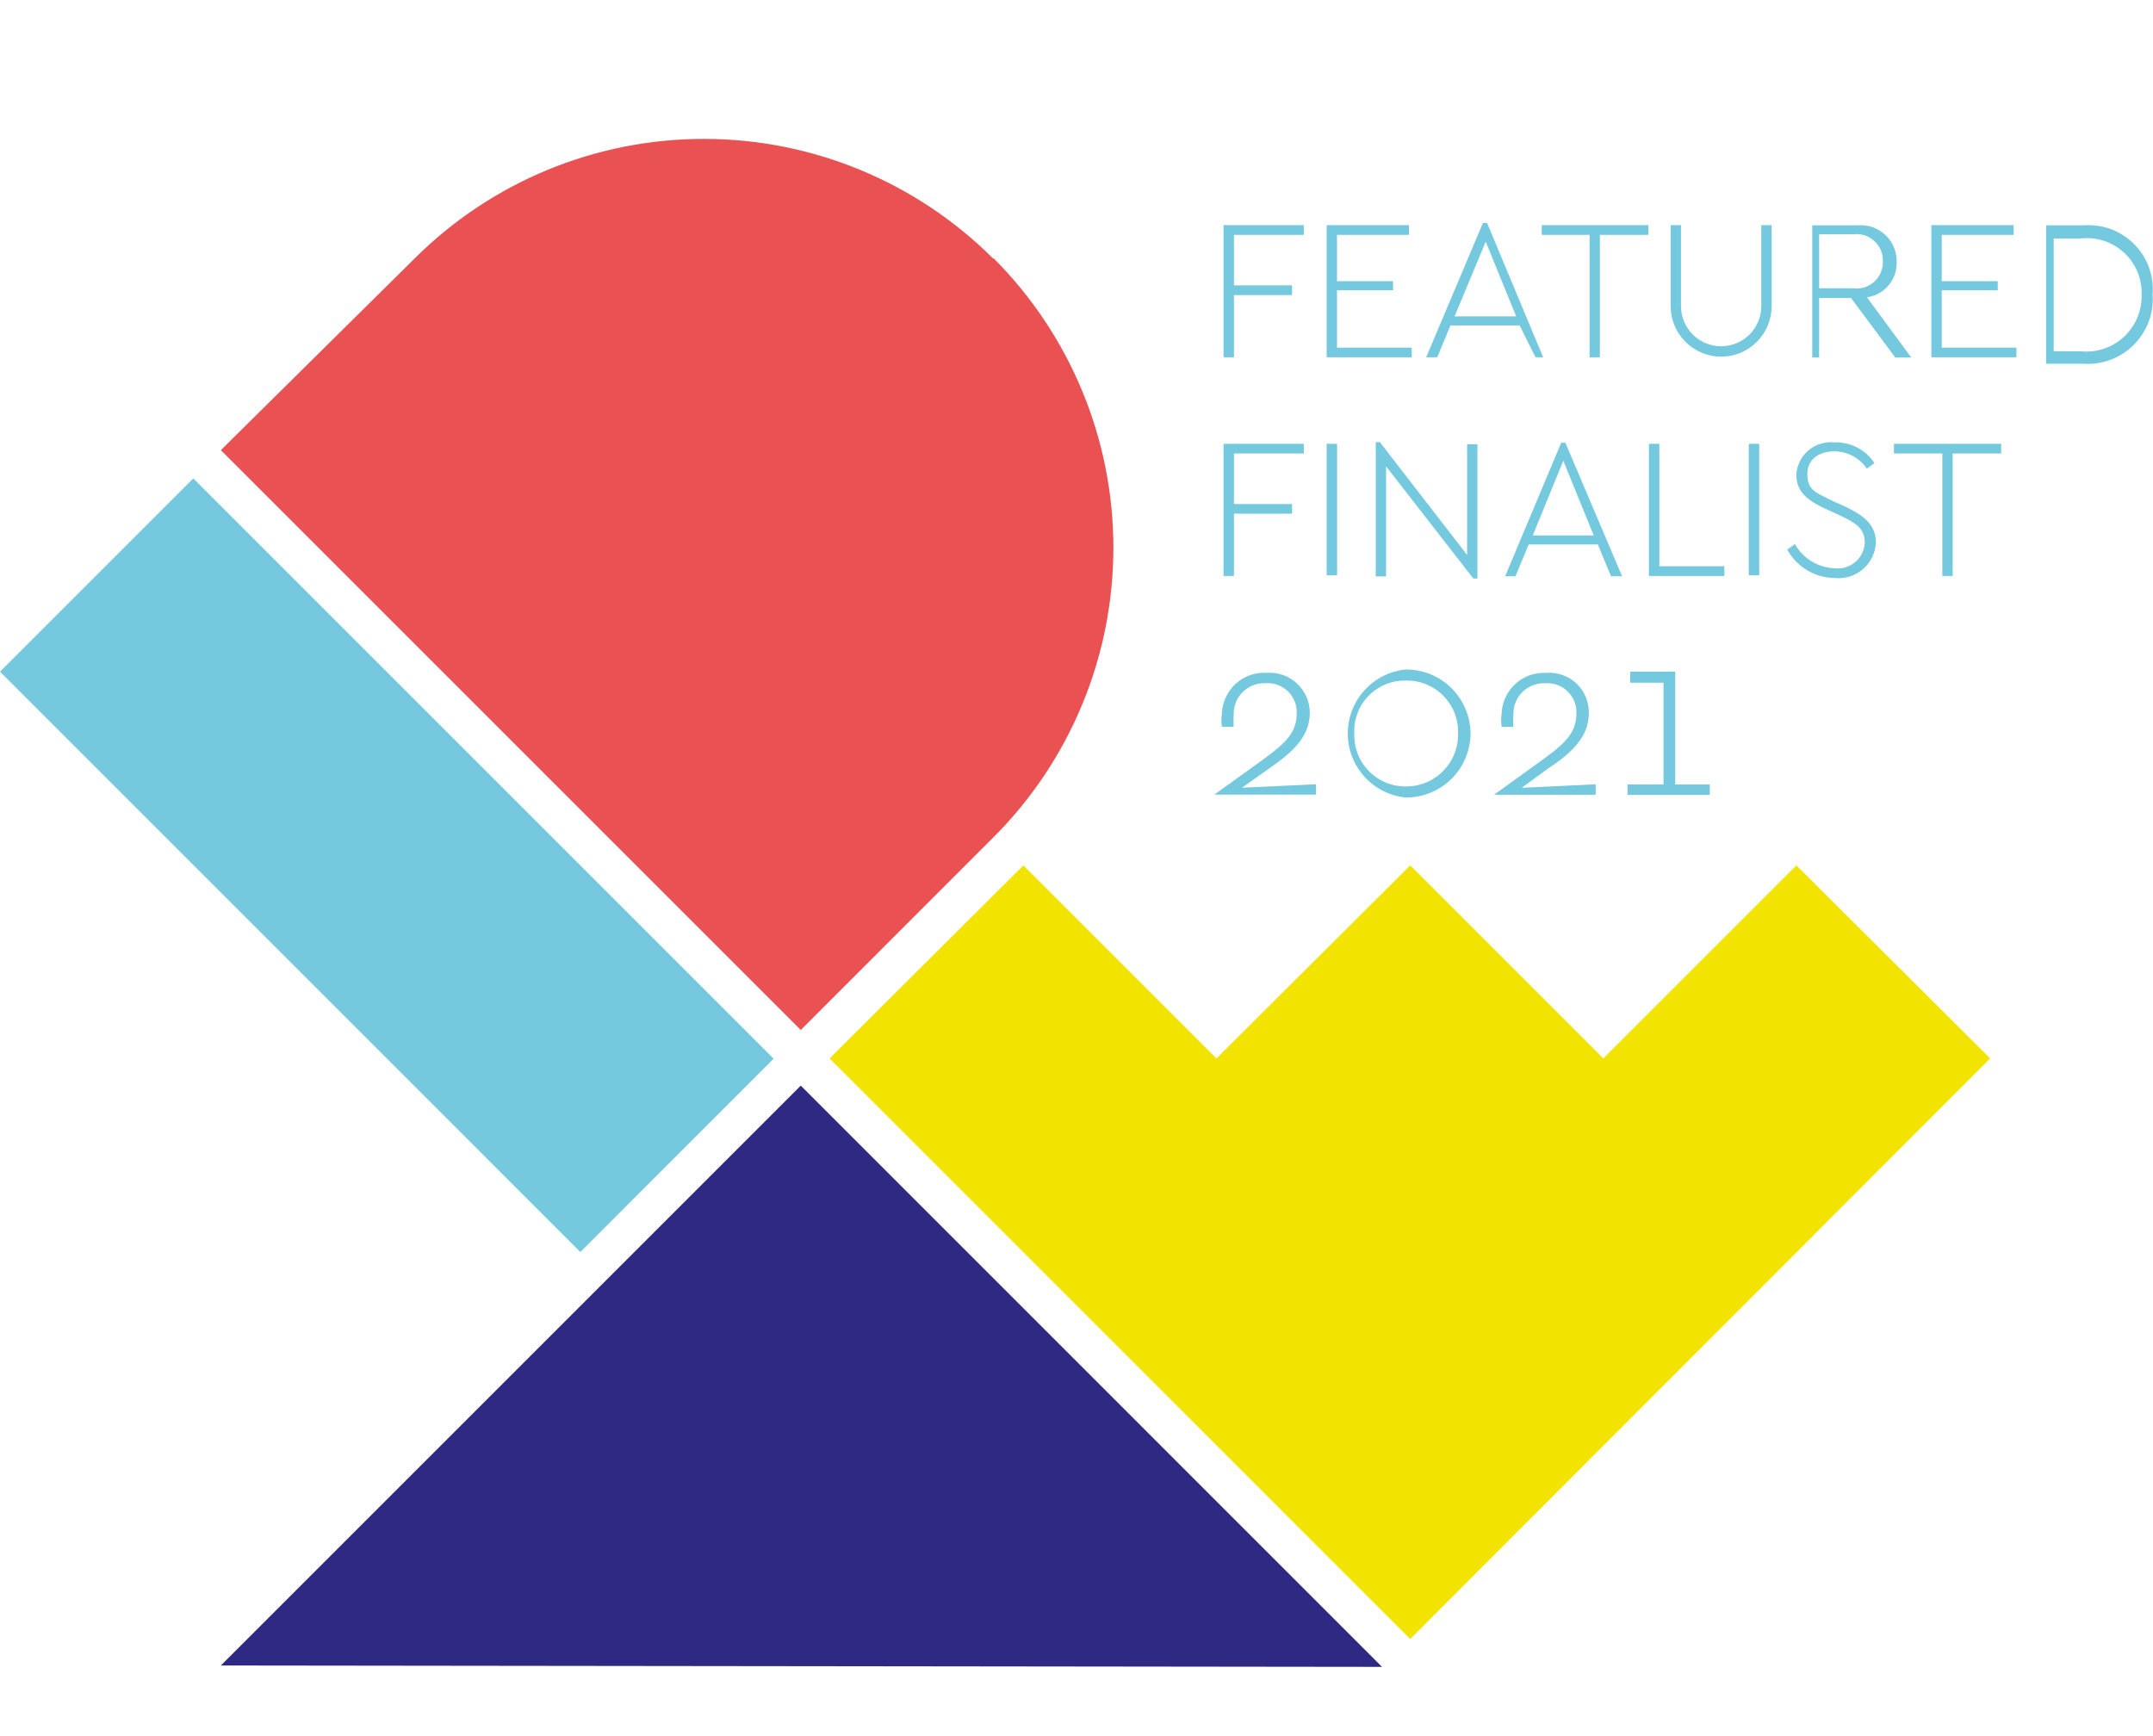
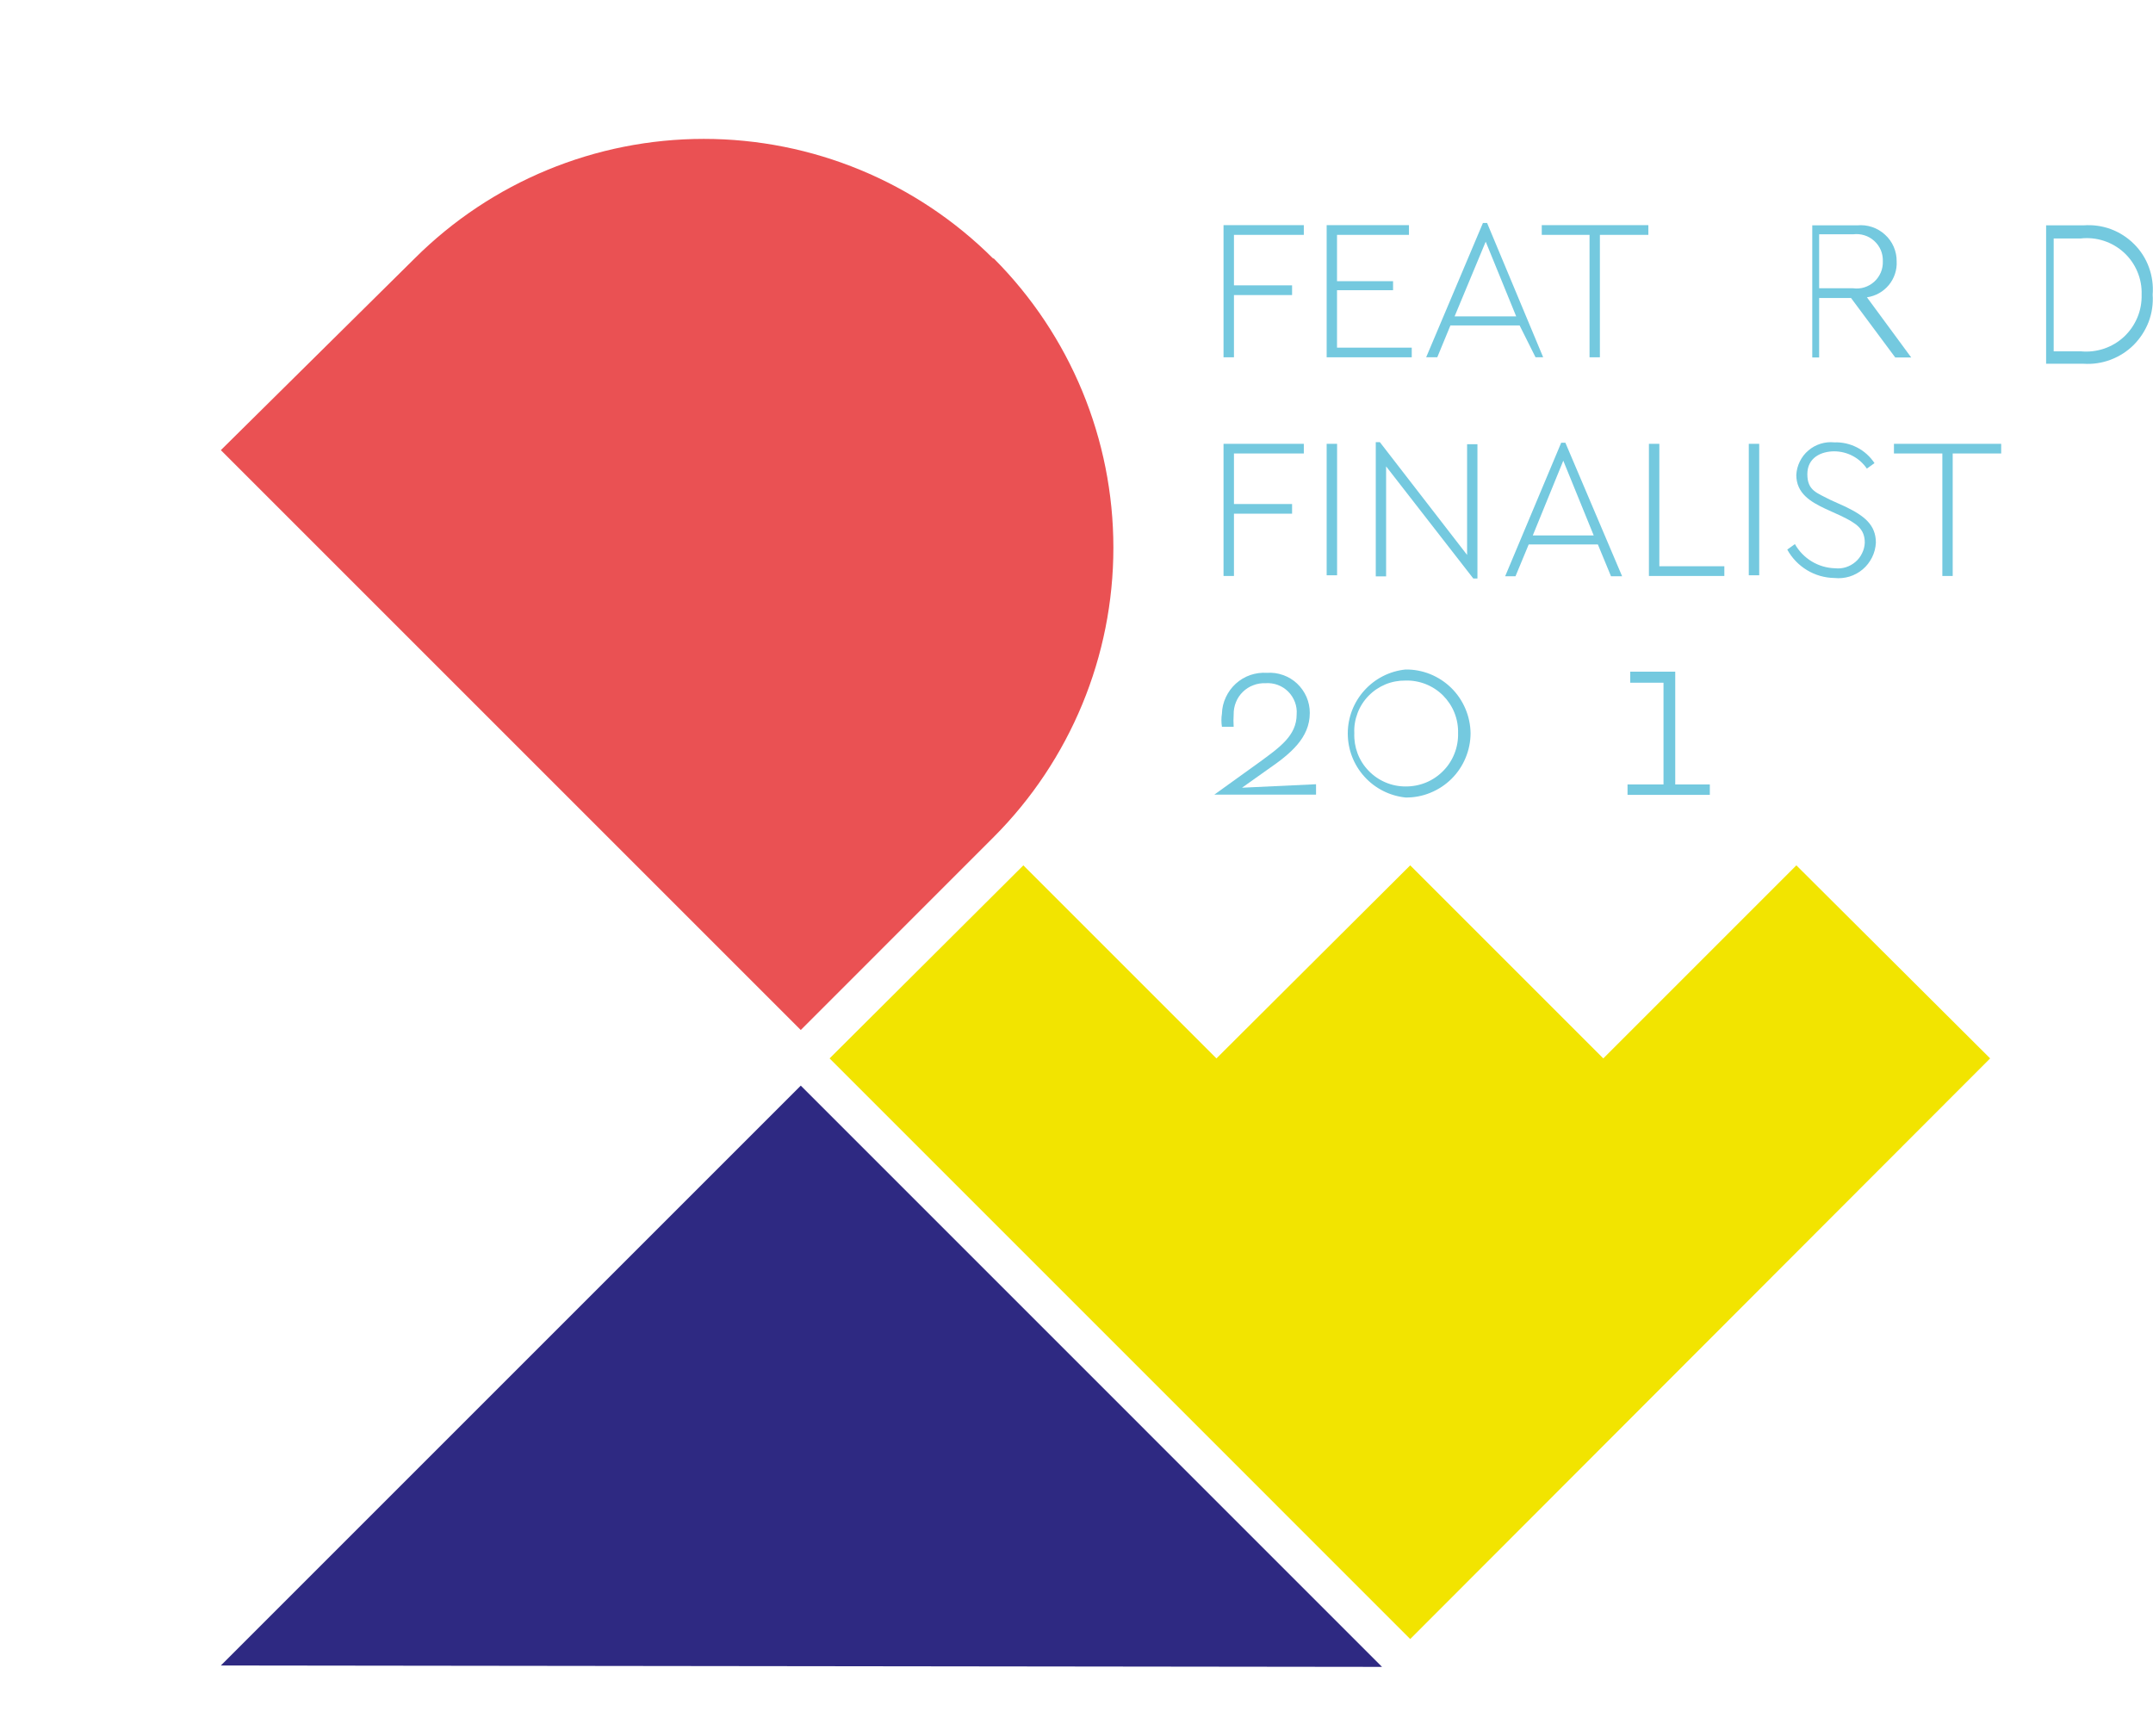
<svg xmlns="http://www.w3.org/2000/svg" width="31" height="25" viewBox="0 0 31 25" fill="none">
  <path d="M14.299 3.722C13.194 2.619 11.696 2 10.134 2C8.573 2 7.075 2.619 5.97 3.722L3.18 6.482L11.53 14.832L14.309 12.052C15.412 10.947 16.031 9.449 16.031 7.887C16.031 6.325 15.412 4.828 14.309 3.722" fill="#EA5153" />
  <path d="M23.085 15.241L20.305 12.461L17.515 15.241L14.735 12.461L11.945 15.241L20.305 23.602L28.655 15.241L25.865 12.461L23.085 15.241Z" fill="#F2E400" />
  <path d="M11.53 15.633L3.18 23.983L19.899 24.003L11.53 15.633Z" fill="#2E2982" />
-   <path d="M2.783 6.889L0 9.672L8.356 18.029L11.139 15.245L2.783 6.889Z" fill="#74C9DF" />
  <path d="M18.773 3.382H17.767V4.109H18.604V4.249H17.767V5.145H17.617V3.242H18.773V3.382Z" fill="#74C9DF" />
  <path d="M20.287 3.382H19.251V4.049H20.058V4.179H19.251V5.006H20.327V5.145H19.102V3.242H20.287V3.382Z" fill="#74C9DF" />
  <path d="M21.88 4.686H20.884L20.695 5.144H20.535L21.352 3.211H21.412L22.219 5.144H22.109L21.88 4.686ZM20.944 4.556H21.831L21.392 3.48L20.944 4.556Z" fill="#74C9DF" />
  <path d="M23.734 3.382H23.036V5.145H22.887V3.382H22.199V3.242H23.734V3.382Z" fill="#74C9DF" />
-   <path d="M25.509 4.408C25.509 4.601 25.433 4.786 25.296 4.922C25.16 5.059 24.975 5.136 24.782 5.136C24.589 5.136 24.404 5.059 24.268 4.922C24.131 4.786 24.055 4.601 24.055 4.408V3.242H24.204V4.408C24.204 4.561 24.265 4.708 24.373 4.817C24.482 4.925 24.629 4.986 24.782 4.986C24.935 4.986 25.082 4.925 25.191 4.817C25.299 4.708 25.36 4.561 25.36 4.408V3.242H25.509V4.408Z" fill="#74C9DF" />
  <path d="M27.289 5.148L26.652 4.291H26.193V5.148H26.094V3.245H26.741C26.814 3.238 26.886 3.246 26.955 3.269C27.024 3.292 27.087 3.329 27.14 3.378C27.194 3.426 27.237 3.486 27.266 3.552C27.295 3.619 27.31 3.69 27.309 3.763C27.316 3.887 27.275 4.009 27.196 4.105C27.116 4.201 27.004 4.264 26.881 4.281L27.519 5.148H27.289ZM26.193 4.151H26.682C26.736 4.159 26.792 4.154 26.844 4.138C26.897 4.121 26.945 4.094 26.986 4.057C27.027 4.02 27.059 3.974 27.081 3.923C27.102 3.873 27.112 3.818 27.11 3.763C27.112 3.708 27.102 3.653 27.081 3.602C27.059 3.551 27.027 3.506 26.986 3.469C26.945 3.432 26.897 3.404 26.844 3.388C26.792 3.372 26.736 3.367 26.682 3.374H26.193V4.151Z" fill="#74C9DF" />
-   <path d="M28.994 3.382H27.958V4.049H28.765V4.179H27.958V5.006H29.034V5.145H27.809V3.242H28.994V3.382Z" fill="#74C9DF" />
  <path d="M30.995 4.242C31.004 4.375 30.985 4.508 30.938 4.633C30.89 4.758 30.817 4.871 30.723 4.966C30.629 5.06 30.515 5.133 30.39 5.18C30.266 5.227 30.132 5.247 29.999 5.238H29.461V3.245H29.999C30.133 3.235 30.267 3.253 30.392 3.299C30.518 3.346 30.632 3.419 30.727 3.514C30.822 3.608 30.895 3.722 30.941 3.848C30.987 3.974 31.006 4.108 30.995 4.242ZM29.57 3.434V5.059H29.959C30.072 5.07 30.186 5.057 30.294 5.021C30.401 4.985 30.5 4.926 30.583 4.849C30.666 4.771 30.731 4.677 30.775 4.572C30.819 4.468 30.839 4.355 30.836 4.242C30.84 4.128 30.819 4.016 30.775 3.912C30.731 3.807 30.666 3.714 30.582 3.637C30.499 3.561 30.4 3.503 30.293 3.468C30.185 3.433 30.072 3.421 29.959 3.434H29.57Z" fill="#74C9DF" />
  <path d="M18.773 6.53H17.767V7.258H18.604V7.397H17.767V8.294H17.617V6.391H18.773V6.53Z" fill="#74C9DF" />
  <path d="M19.252 6.391H19.102V8.284H19.252V6.391Z" fill="#74C9DF" />
  <path d="M21.273 6.397V8.33H21.213L19.958 6.716V8.3H19.809V6.367H19.868L21.124 7.991V6.397H21.273Z" fill="#74C9DF" />
  <path d="M23.007 7.84H22.011L21.821 8.298H21.672L22.479 6.375H22.539L23.356 8.298H23.196L23.007 7.84ZM22.07 7.71H22.947L22.509 6.634L22.07 7.71Z" fill="#74C9DF" />
  <path d="M23.892 8.154H24.828V8.294H23.742V6.391H23.892V8.154Z" fill="#74C9DF" />
  <path d="M25.33 6.391H25.18V8.284H25.33V6.391Z" fill="#74C9DF" />
  <path d="M26.99 6.669L26.88 6.748C26.828 6.672 26.759 6.609 26.677 6.566C26.595 6.522 26.504 6.5 26.412 6.499C26.223 6.499 26.023 6.589 26.023 6.828C26.023 7.067 26.163 7.097 26.352 7.197L26.571 7.296C26.84 7.426 27.01 7.556 27.01 7.815C27.006 7.888 26.988 7.96 26.955 8.026C26.922 8.092 26.877 8.151 26.821 8.198C26.765 8.246 26.7 8.281 26.629 8.303C26.559 8.324 26.485 8.331 26.412 8.323C26.273 8.321 26.137 8.282 26.018 8.21C25.899 8.138 25.801 8.036 25.734 7.914L25.844 7.835C25.902 7.938 25.986 8.024 26.087 8.085C26.188 8.146 26.304 8.18 26.422 8.183C26.474 8.189 26.528 8.184 26.578 8.168C26.629 8.152 26.675 8.126 26.716 8.091C26.756 8.057 26.788 8.015 26.811 7.967C26.835 7.919 26.848 7.868 26.85 7.815C26.85 7.615 26.731 7.536 26.502 7.426L26.282 7.326C26.073 7.227 25.864 7.107 25.864 6.838C25.868 6.771 25.885 6.705 25.915 6.645C25.945 6.584 25.986 6.53 26.038 6.487C26.089 6.443 26.148 6.41 26.213 6.39C26.277 6.37 26.345 6.363 26.412 6.37C26.526 6.366 26.639 6.392 26.74 6.444C26.841 6.496 26.927 6.574 26.99 6.669Z" fill="#74C9DF" />
  <path d="M28.814 6.53H28.116V8.294H27.967V6.53H27.27V6.391H28.814V6.53Z" fill="#74C9DF" />
  <path d="M18.949 11.293V11.443H17.484L18.122 10.984C18.421 10.765 18.67 10.596 18.67 10.287C18.675 10.227 18.666 10.166 18.645 10.11C18.624 10.054 18.591 10.002 18.549 9.96C18.506 9.917 18.455 9.884 18.398 9.863C18.342 9.842 18.282 9.834 18.222 9.838C18.162 9.836 18.102 9.845 18.046 9.867C17.989 9.888 17.938 9.921 17.895 9.963C17.852 10.005 17.818 10.055 17.796 10.111C17.773 10.167 17.762 10.227 17.763 10.287C17.759 10.347 17.759 10.406 17.763 10.466H17.594C17.584 10.403 17.584 10.339 17.594 10.277C17.596 10.195 17.615 10.115 17.65 10.041C17.684 9.967 17.733 9.9 17.793 9.845C17.854 9.79 17.924 9.748 18.001 9.721C18.078 9.695 18.16 9.683 18.242 9.689C18.321 9.683 18.4 9.694 18.475 9.721C18.55 9.747 18.618 9.789 18.676 9.843C18.734 9.898 18.78 9.963 18.812 10.036C18.843 10.109 18.86 10.188 18.859 10.267C18.859 10.626 18.58 10.855 18.262 11.074L17.883 11.343L18.949 11.293Z" fill="#74C9DF" />
  <path d="M21.174 10.557C21.174 10.68 21.149 10.801 21.102 10.914C21.055 11.027 20.986 11.13 20.899 11.216C20.811 11.303 20.708 11.37 20.595 11.416C20.481 11.463 20.359 11.486 20.237 11.484C20.009 11.46 19.798 11.353 19.645 11.183C19.491 11.013 19.406 10.792 19.406 10.562C19.406 10.333 19.491 10.112 19.645 9.942C19.798 9.772 20.009 9.664 20.237 9.641C20.359 9.639 20.479 9.662 20.592 9.707C20.705 9.753 20.808 9.82 20.895 9.905C20.982 9.99 21.051 10.092 21.099 10.204C21.147 10.316 21.172 10.436 21.174 10.557V10.557ZM19.5 10.557C19.496 10.657 19.512 10.756 19.547 10.849C19.582 10.942 19.636 11.027 19.705 11.098C19.774 11.17 19.856 11.227 19.948 11.266C20.039 11.305 20.137 11.325 20.237 11.325C20.338 11.326 20.438 11.307 20.531 11.269C20.624 11.231 20.708 11.174 20.779 11.102C20.85 11.031 20.905 10.946 20.942 10.852C20.979 10.758 20.997 10.658 20.994 10.557C20.997 10.457 20.979 10.357 20.942 10.264C20.905 10.171 20.849 10.087 20.779 10.016C20.708 9.945 20.623 9.889 20.53 9.852C20.437 9.815 20.337 9.797 20.237 9.8C20.138 9.799 20.04 9.817 19.948 9.855C19.857 9.893 19.774 9.949 19.705 10.02C19.636 10.091 19.582 10.175 19.547 10.268C19.512 10.36 19.495 10.459 19.5 10.557Z" fill="#74C9DF" />
-   <path d="M22.976 11.294V11.444H21.512L22.149 10.985C22.448 10.766 22.697 10.597 22.697 10.288C22.702 10.228 22.693 10.167 22.672 10.111C22.651 10.054 22.619 10.003 22.576 9.961C22.534 9.918 22.482 9.885 22.426 9.864C22.369 9.843 22.309 9.835 22.249 9.839C22.189 9.836 22.129 9.846 22.073 9.867C22.017 9.889 21.965 9.922 21.922 9.964C21.879 10.006 21.846 10.056 21.823 10.112C21.8 10.168 21.789 10.227 21.791 10.288C21.786 10.347 21.786 10.407 21.791 10.467H21.621C21.612 10.404 21.612 10.34 21.621 10.278C21.624 10.197 21.642 10.117 21.676 10.044C21.71 9.971 21.758 9.905 21.817 9.85C21.876 9.795 21.946 9.753 22.022 9.725C22.098 9.698 22.178 9.686 22.259 9.69C22.338 9.683 22.419 9.693 22.494 9.719C22.57 9.745 22.639 9.786 22.697 9.841C22.755 9.895 22.801 9.961 22.832 10.035C22.863 10.109 22.878 10.188 22.877 10.268C22.877 10.626 22.608 10.856 22.279 11.075L21.91 11.344L22.976 11.294Z" fill="#74C9DF" />
  <path d="M24.121 11.296H24.619V11.446H23.434V11.296H23.952V9.831H23.473V9.672H24.121V11.296Z" fill="#74C9DF" />
</svg>